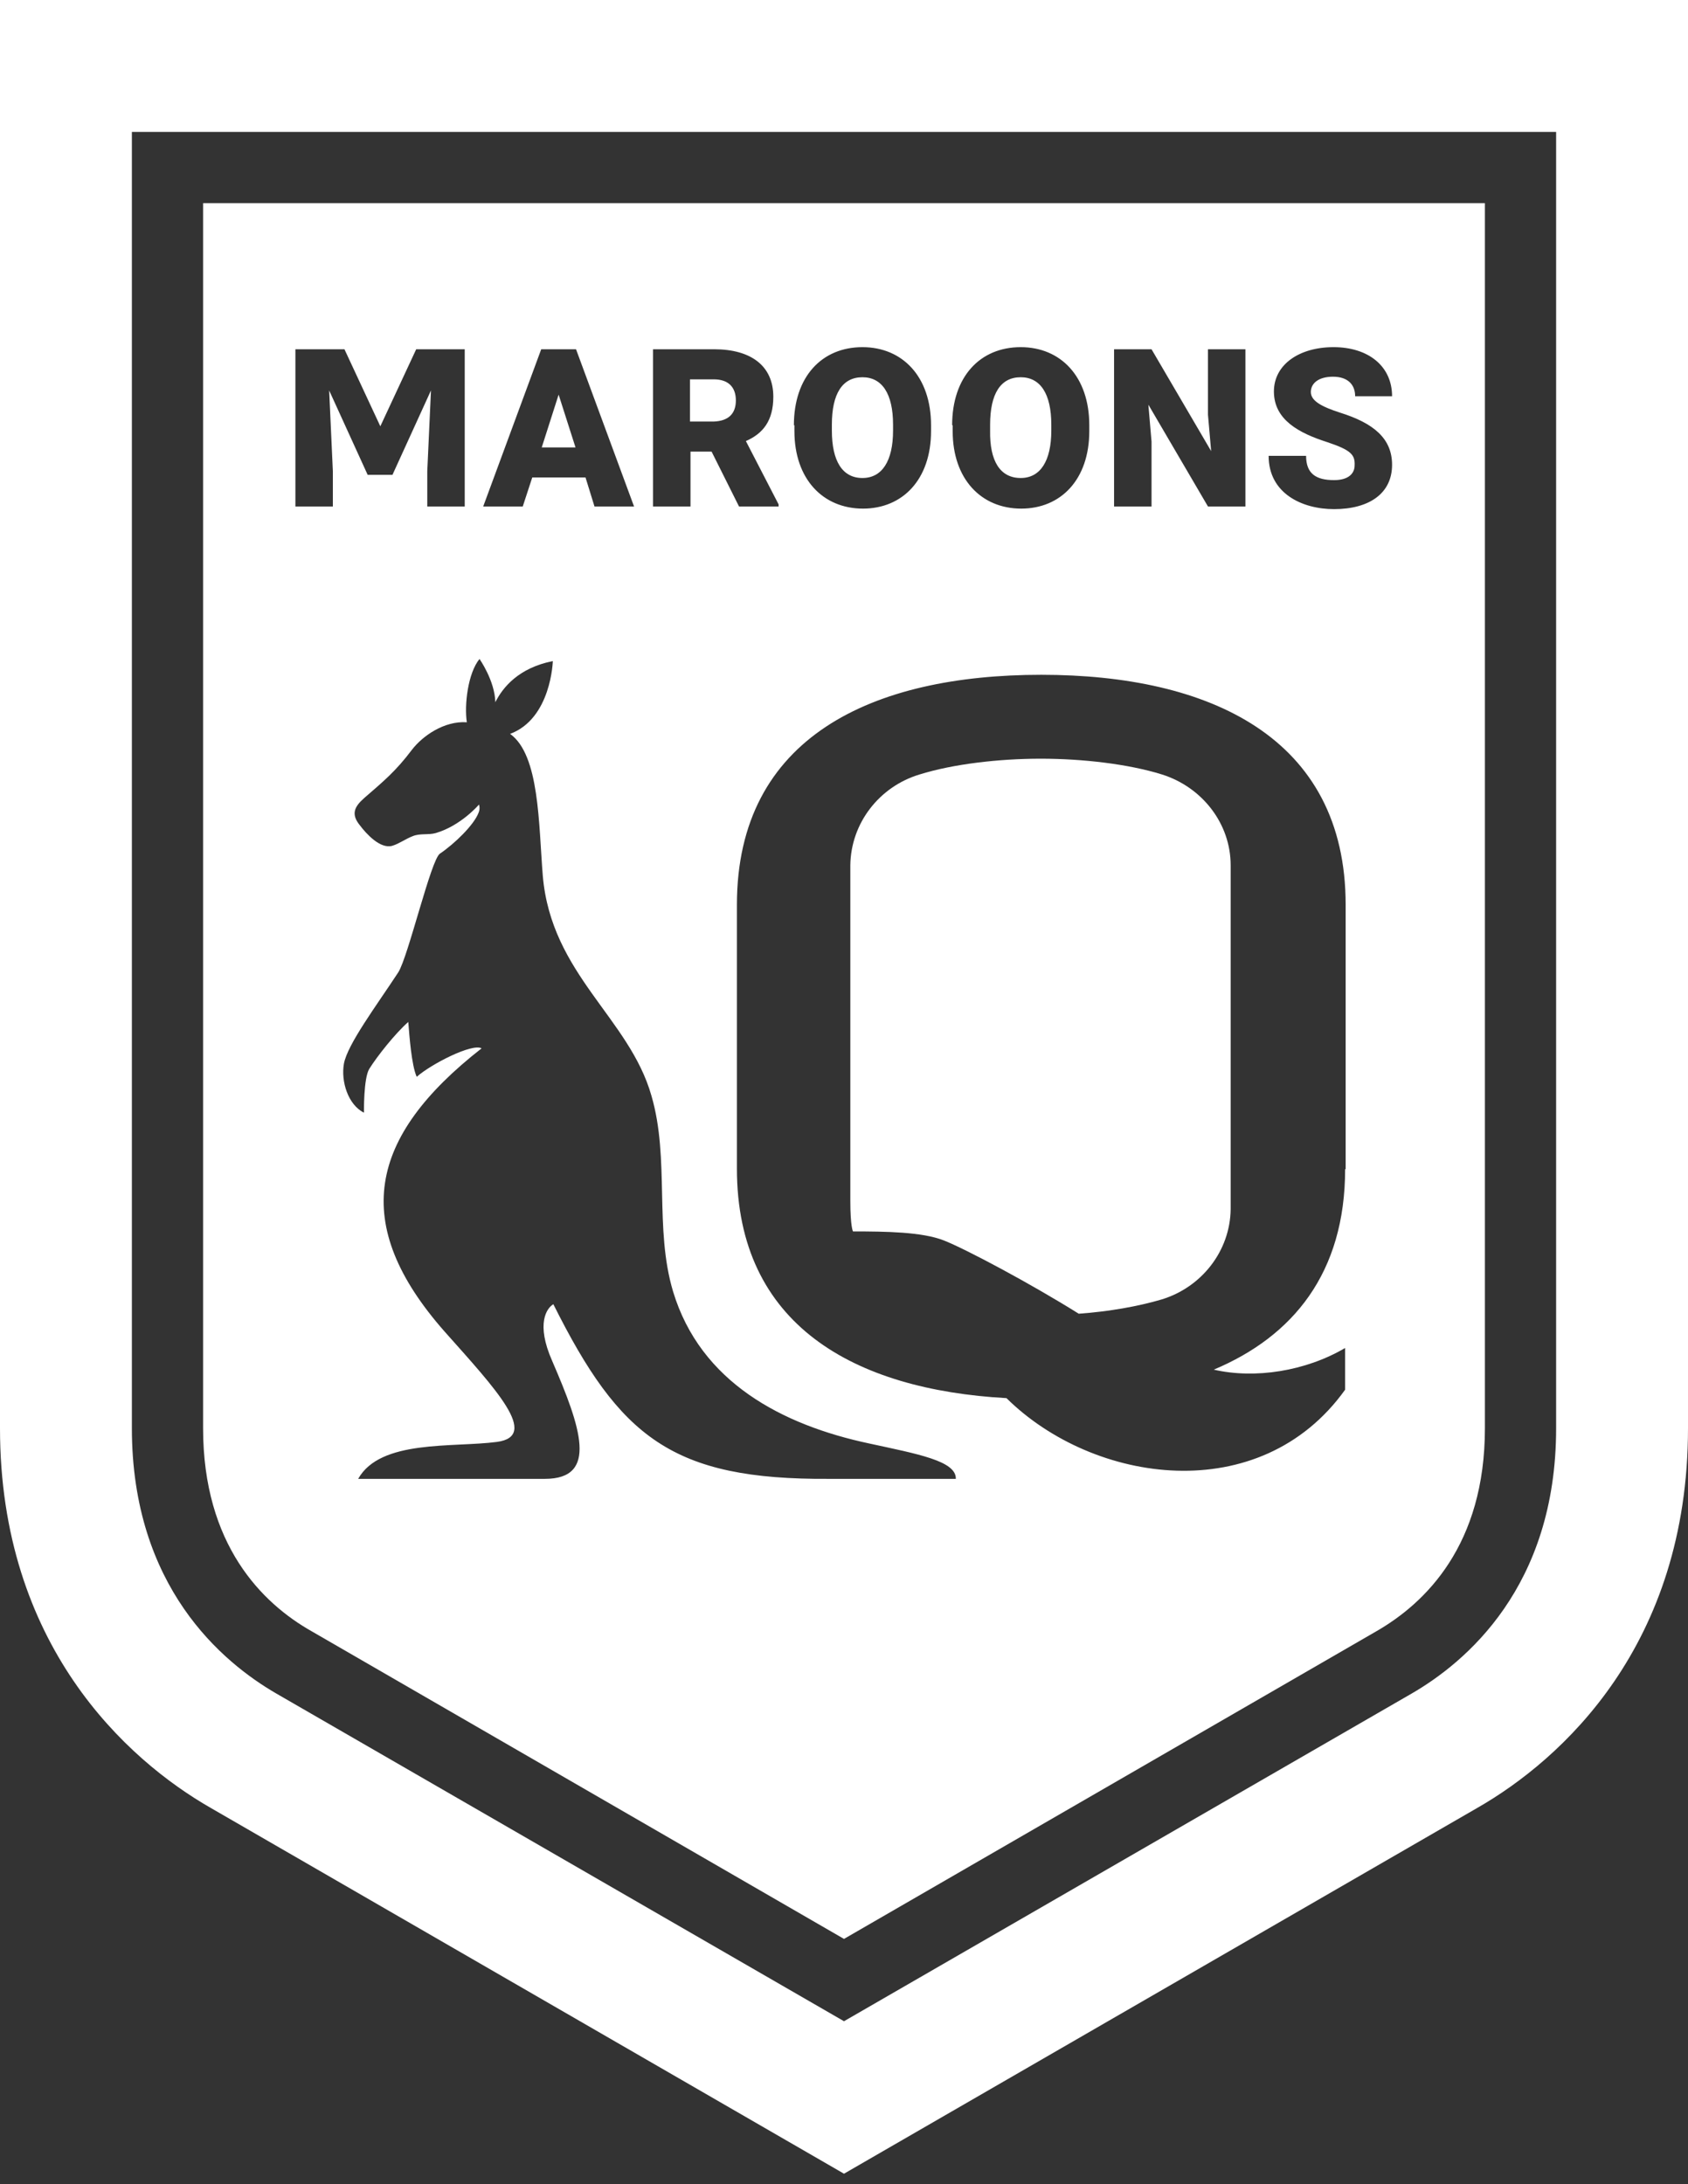
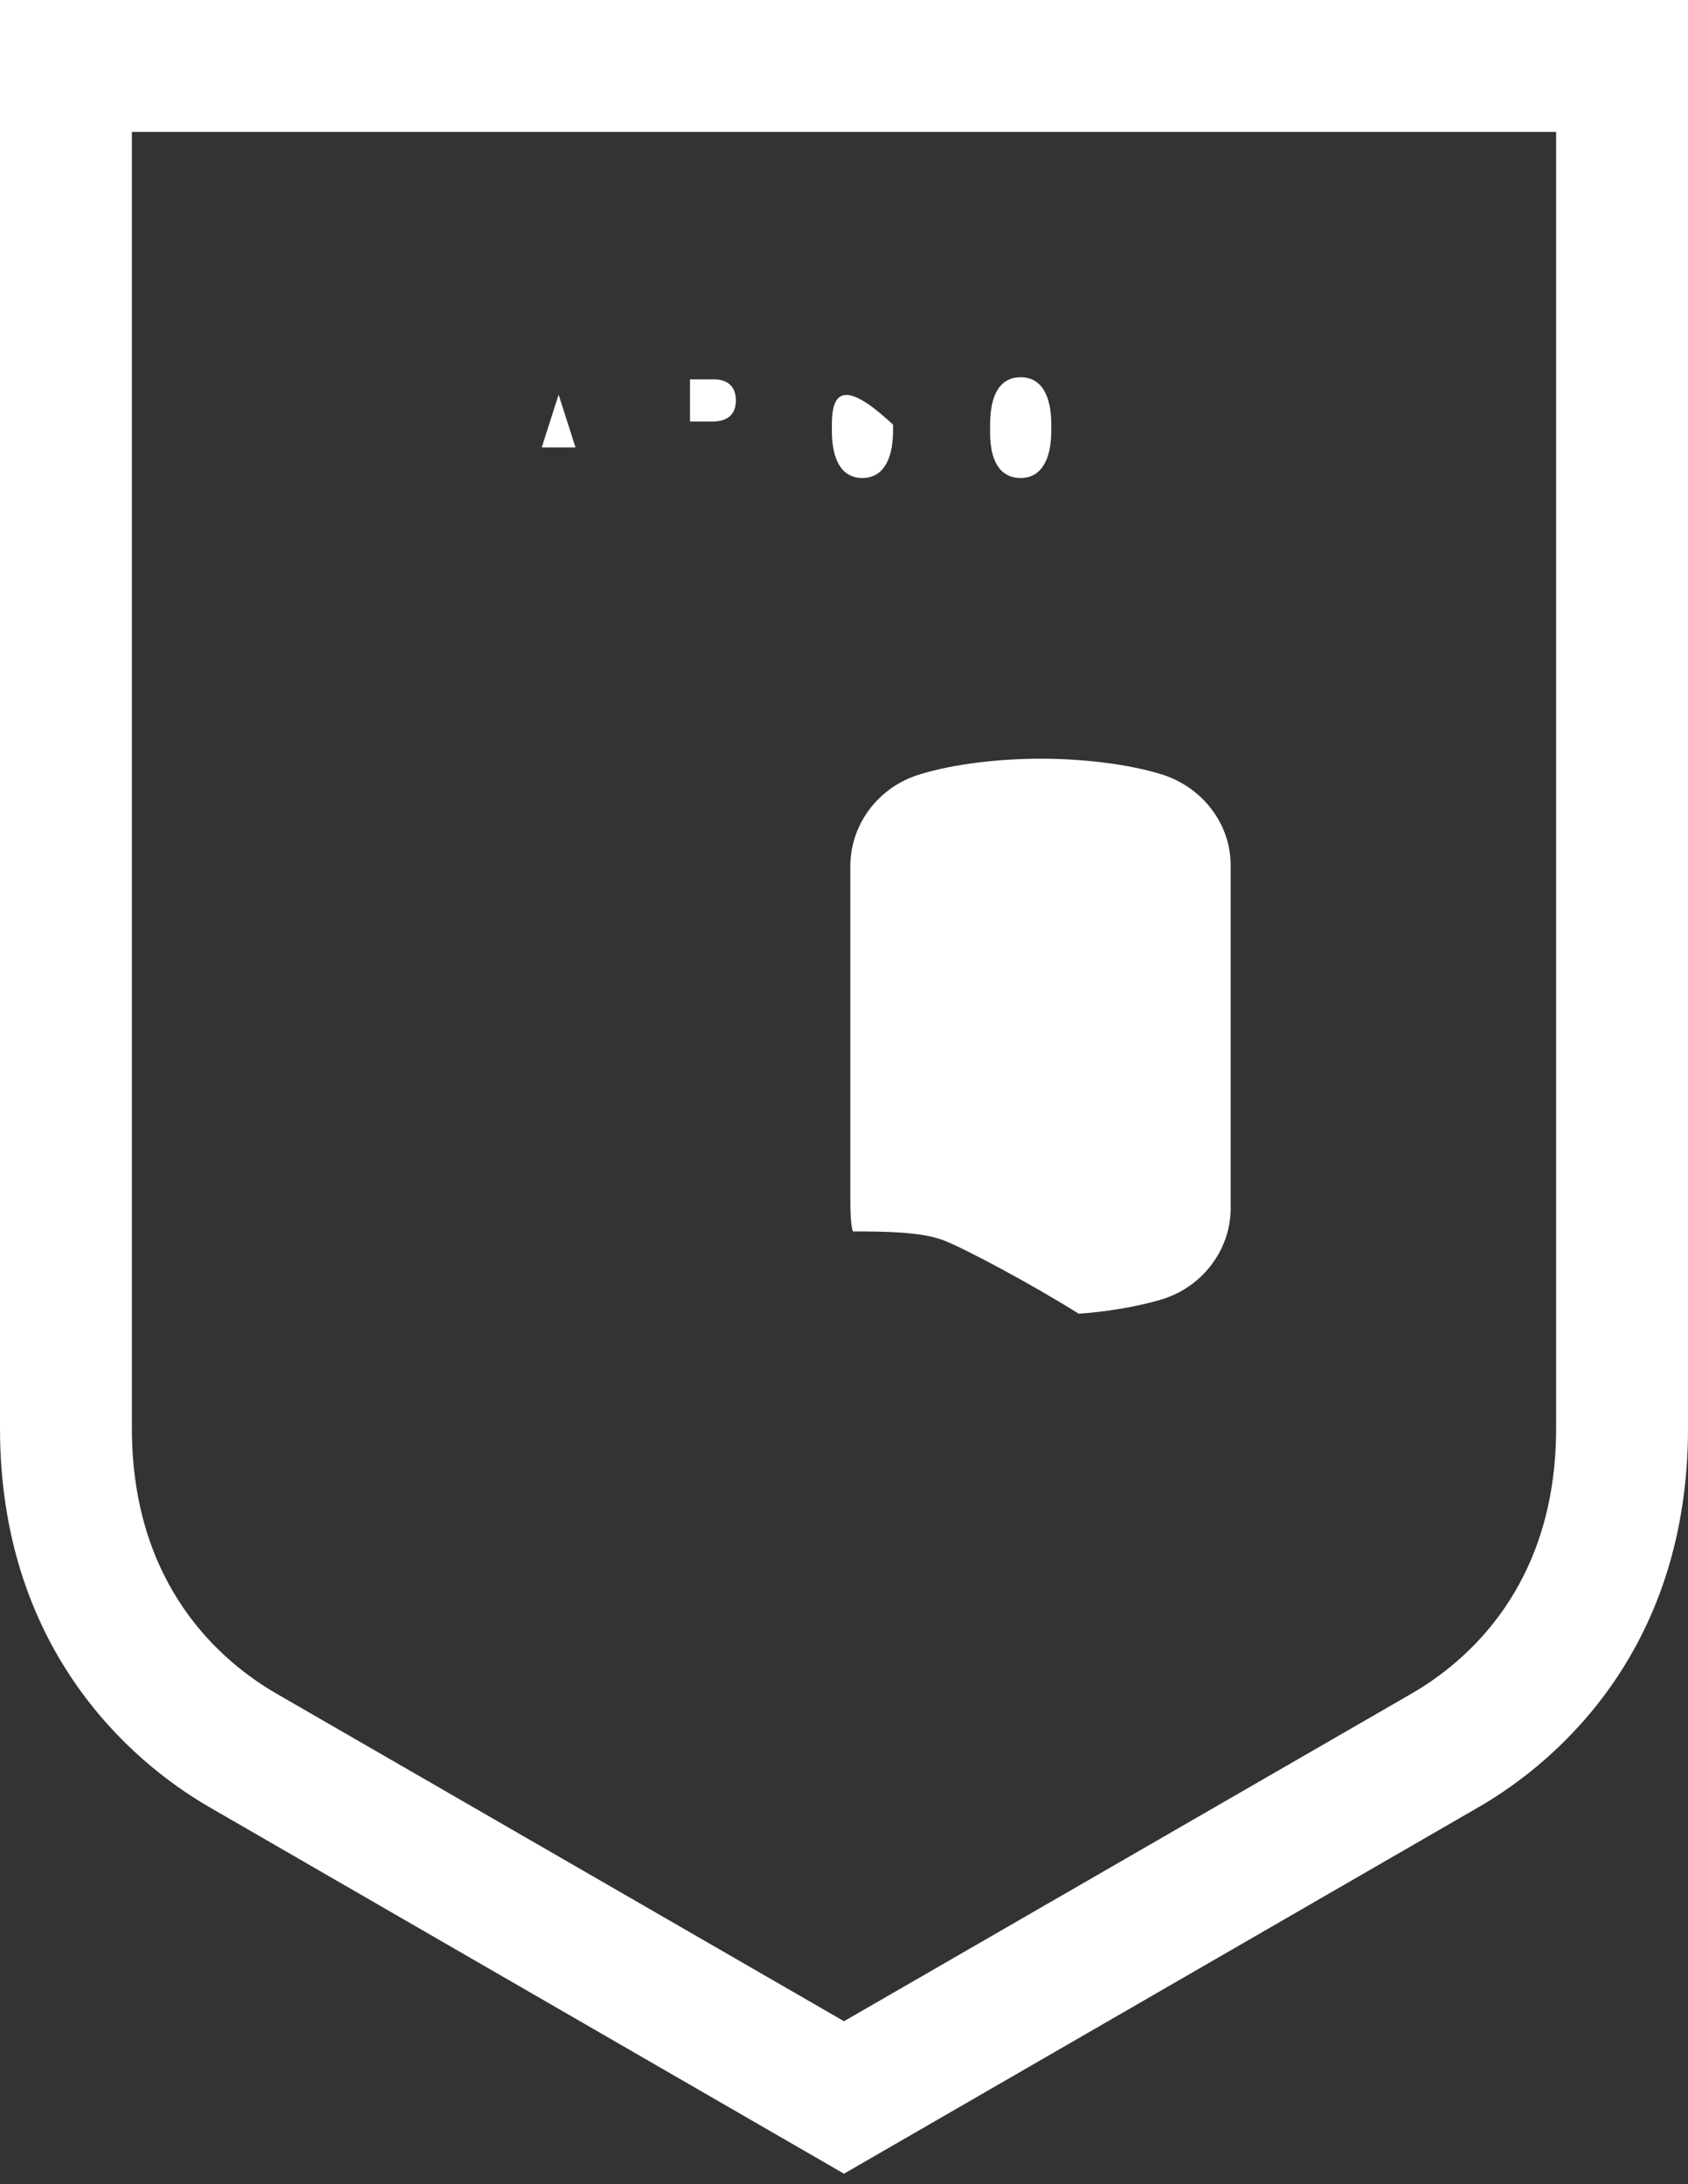
<svg xmlns="http://www.w3.org/2000/svg" width="143" height="185" viewBox="0 0 143 185" fill="none">
  <rect x="0" y="0" width="143" height="185" fill="#333333" stroke="none" />
-   <path d="M73.064 40.487C74.718 40.487 75.656 39.057 75.656 36.465V35.974C75.656 33.337 74.718 31.952 73.064 31.952C71.366 31.952 70.472 33.337 70.472 35.974V36.465C70.472 39.057 71.366 40.487 73.064 40.487Z" fill="white" />
+   <path d="M73.064 40.487C74.718 40.487 75.656 39.057 75.656 36.465V35.974C71.366 31.952 70.472 33.337 70.472 35.974V36.465C70.472 39.057 71.366 40.487 73.064 40.487Z" fill="white" />
  <path d="M47.324 33.426L45.894 37.895H48.754L47.324 33.426Z" fill="white" />
  <path d="M0 0V120.969C0 139.291 10.68 149.033 17.875 153.144L71.5 184.113L125.125 153.144C132.32 149.033 143 139.336 143 120.969V0H0ZM131.828 120.969C131.828 134.42 124.142 140.81 119.584 143.447L71.5 171.198L23.416 143.447C18.858 140.81 11.172 134.42 11.172 120.969V11.172H131.828V120.969Z" fill="white" />
  <path d="M62.339 33.918C62.339 32.801 61.713 32.13 60.462 32.13H58.451V35.705H60.462C61.713 35.661 62.339 35.035 62.339 33.918Z" fill="white" />
  <path d="M86.47 40.487C88.124 40.487 89.062 39.057 89.062 36.465V35.974C89.062 33.337 88.124 31.952 86.47 31.952C84.772 31.952 83.878 33.337 83.878 35.974V36.465C83.834 39.057 84.728 40.487 86.47 40.487Z" fill="white" />
-   <path d="M26.41 138.174L71.5 164.226L116.59 138.174C120.79 135.761 125.795 130.845 125.795 120.969V17.205H17.205V120.969C17.205 130.845 22.21 135.805 26.41 138.174ZM113.953 99.027C113.953 107.831 109.529 113.193 102.826 116.009C106.312 116.813 110.602 116.143 113.953 114.176V117.707C106.758 127.761 92.637 125.706 85.264 118.422C72.394 117.707 62.428 112.255 62.428 98.983V76.639C62.428 62.384 73.958 57.155 88.213 57.155C102.424 57.155 113.998 62.428 113.998 76.639V99.027H113.953ZM112.434 37.448C110.065 36.688 107.92 35.571 107.92 33.158C107.92 30.879 110.065 29.404 112.97 29.404C115.919 29.404 117.93 31.013 117.93 33.56H114.802C114.802 32.577 114.177 31.907 112.925 31.907C111.674 31.907 111.048 32.488 111.048 33.203C111.048 33.962 111.987 34.454 113.506 34.946C116.366 35.839 117.93 37.135 117.93 39.37C117.93 41.783 116.009 43.123 113.015 43.123C110.289 43.123 107.473 41.783 107.473 38.61H110.646C110.646 40.129 111.495 40.666 113.015 40.666C114.266 40.666 114.758 40.085 114.758 39.414C114.802 38.52 114.445 38.118 112.434 37.448ZM94.38 29.583H97.553L102.603 38.208L102.334 35.124V29.583H105.507V42.9H102.334L97.285 34.275L97.553 37.403V42.9H94.38V29.583ZM80.661 36.018C80.661 31.907 83.029 29.404 86.47 29.404C89.867 29.404 92.28 31.907 92.28 36.018V36.51C92.28 40.621 89.867 43.079 86.515 43.079C83.119 43.079 80.706 40.576 80.706 36.51V36.018H80.661ZM67.255 36.018C67.255 31.907 69.623 29.404 73.064 29.404C76.46 29.404 78.874 31.907 78.874 36.018V36.51C78.874 40.621 76.46 43.079 73.109 43.079C69.713 43.079 67.299 40.576 67.299 36.51V36.018H67.255ZM55.323 29.583H60.507C63.59 29.583 65.512 30.968 65.512 33.605C65.512 35.66 64.618 36.733 63.188 37.359L65.959 42.721V42.9H62.607L60.283 38.252H58.496V42.9H55.323V29.583ZM45.849 29.583H48.799L53.714 42.9H50.363L49.603 40.442H45.09L44.285 42.9H40.934L45.849 29.583ZM40.621 55.815C40.621 55.815 41.917 57.647 41.962 59.479C42.587 58.228 43.928 56.574 46.833 55.993C46.833 55.993 46.699 60.864 43.213 62.16C45.715 63.948 45.626 69.802 45.983 74.181C46.699 82.538 53.312 86.202 55.189 92.816C56.753 98.178 55.413 104.032 57.021 109.395C59.345 117.081 66.272 120.701 73.645 122.265C77.756 123.159 81.019 123.74 80.974 125.259H70.249C56.932 125.348 52.508 121.729 46.877 110.467C46.341 110.78 45.358 112.076 46.788 115.294C49.201 120.88 50.72 125.259 46.162 125.259C46.117 125.259 30.343 125.259 30.343 125.259C32.22 121.907 38.342 122.622 42.096 122.131C45.76 121.639 42.006 117.662 37.672 112.791C29.628 103.675 31.192 96.302 40.8 88.794C39.995 88.347 36.51 90.135 35.303 91.207C34.856 90.224 34.678 87.677 34.588 86.56C33.471 87.543 31.952 89.464 31.281 90.537C30.79 91.341 30.834 94.246 30.834 94.246C29.494 93.576 28.868 91.609 29.136 90.09C29.449 88.436 31.862 85.219 33.739 82.359C34.588 81.018 36.51 72.796 37.269 72.304C38.521 71.455 40.129 69.891 40.532 68.863C40.71 68.461 40.576 68.148 40.576 68.148C40.576 68.148 39.057 69.936 36.912 70.561C36.286 70.74 35.571 70.561 34.946 70.83C34.365 71.053 33.828 71.455 33.248 71.634C32.22 71.947 31.013 70.606 30.477 69.891C29.717 68.953 30.03 68.327 30.834 67.612C32.532 66.137 33.516 65.333 34.901 63.501C35.795 62.339 37.627 61.043 39.548 61.177C39.325 59.702 39.638 57.021 40.621 55.815ZM25.07 29.583H29.181L32.22 36.107L35.258 29.583H39.37V42.9H36.197V39.906L36.51 33.069L33.248 40.219H31.147L27.885 33.069L28.198 39.906V42.9H25.025V29.583H25.07Z" fill="white" />
  <path d="M98.447 65.601C95.587 64.708 91.699 64.261 88.168 64.261C84.638 64.261 80.75 64.708 77.89 65.601C74.494 66.629 72.081 69.713 72.036 73.288V101.709C72.036 103.899 72.26 104.301 72.26 104.301C75.075 104.301 78.114 104.345 79.946 105.06C81.778 105.775 87.319 108.725 91.386 111.272C93.933 111.093 96.436 110.646 98.402 110.065C101.798 109.038 104.211 105.954 104.256 102.424V73.288C104.256 69.757 101.843 66.674 98.447 65.601Z" fill="white" />
</svg>